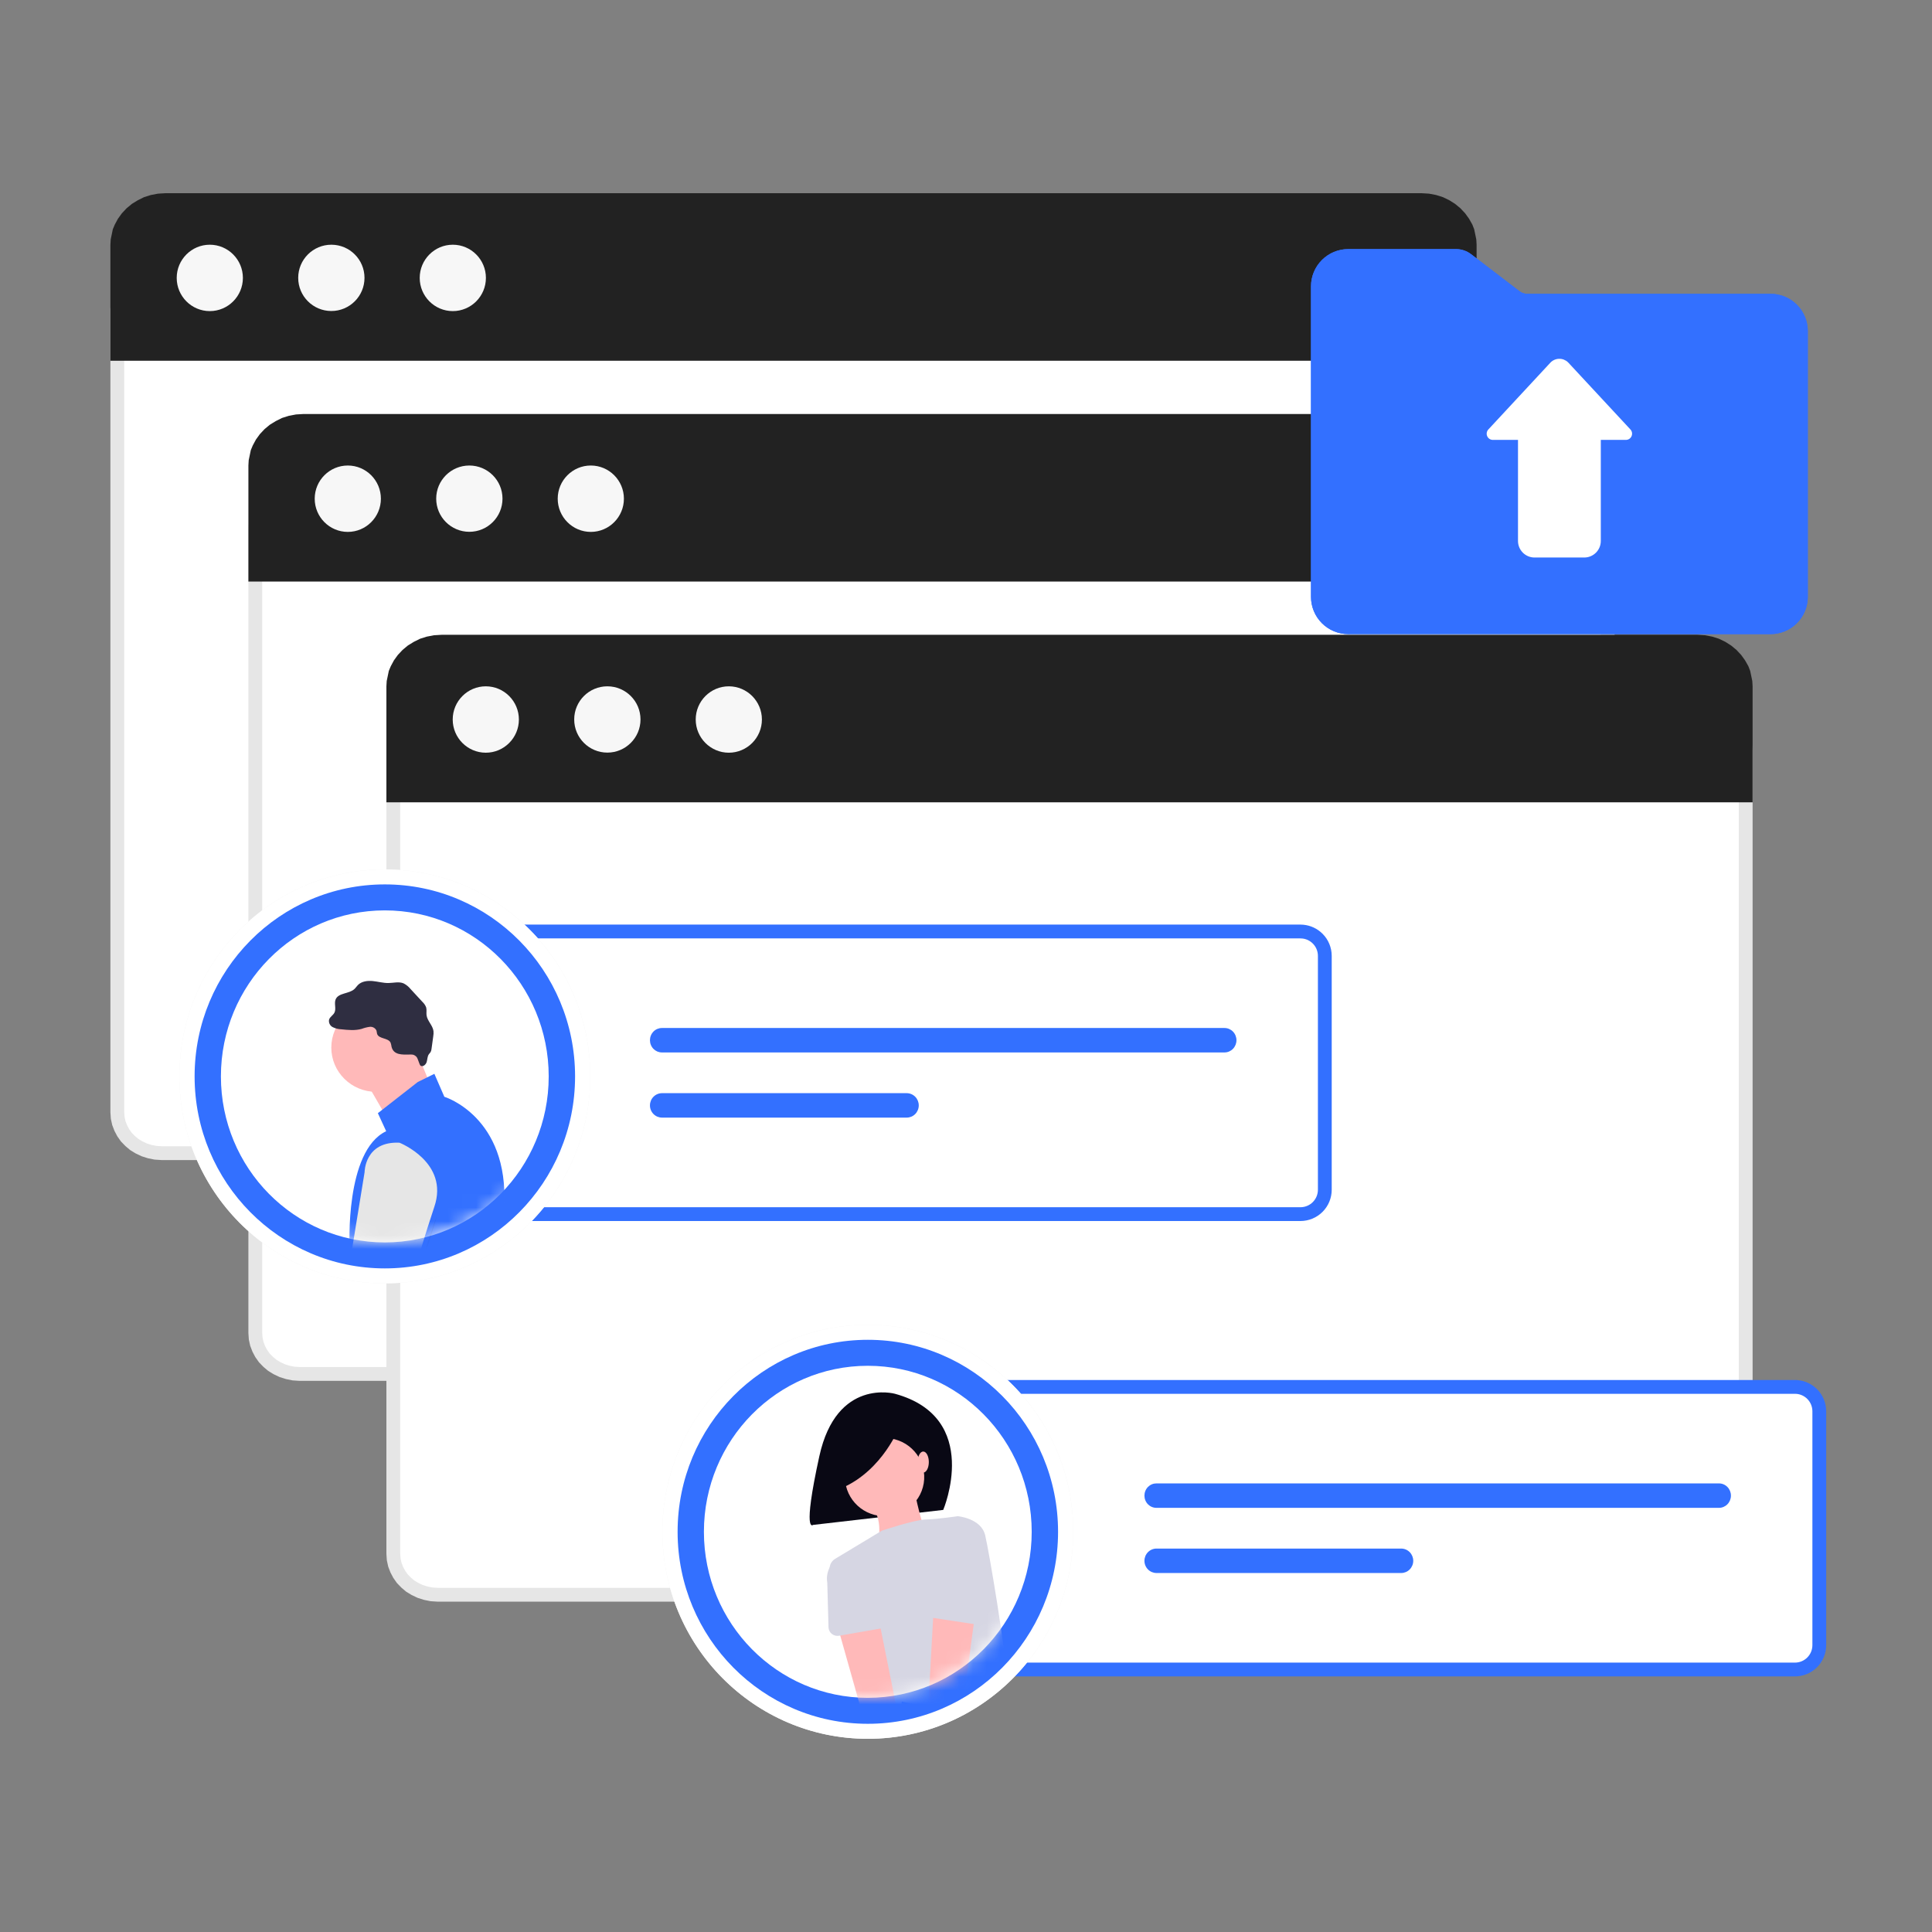
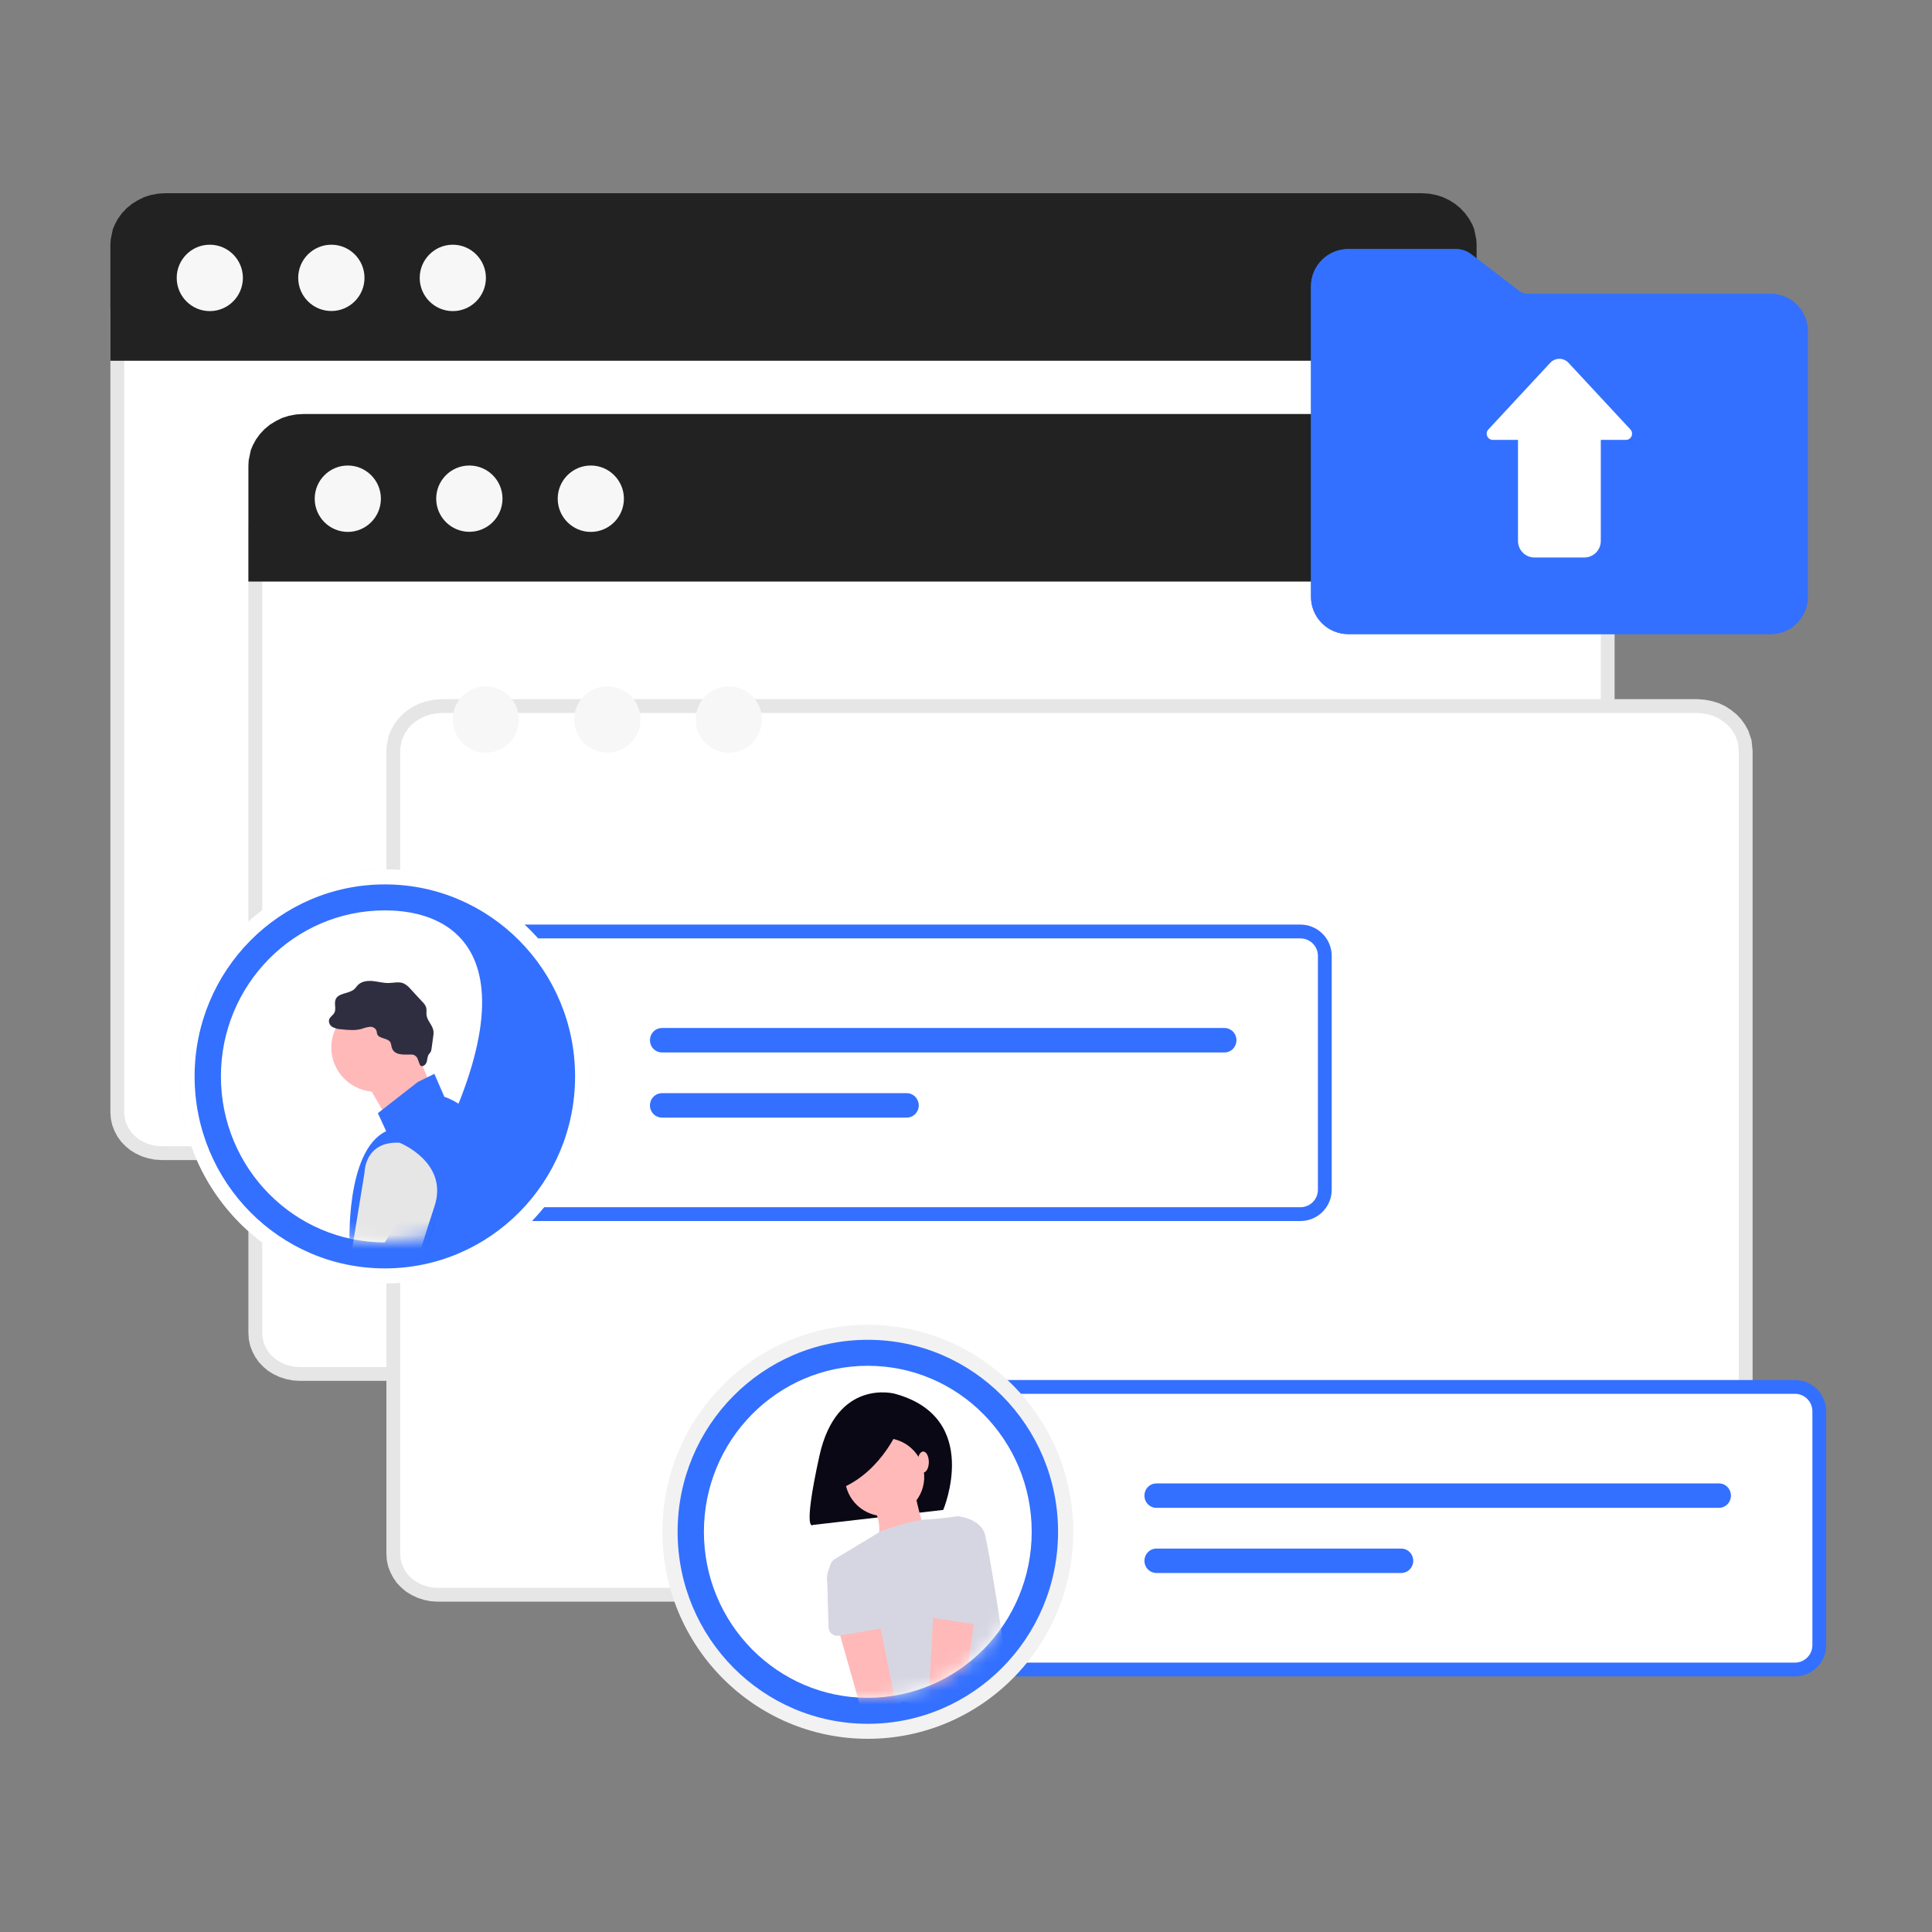
<svg xmlns="http://www.w3.org/2000/svg" width="140" height="140" viewBox="0 0 140 140" fill="none">
  <rect x="0" y="0" width="140" height="140" fill="#808080" stroke="none" />
  <path d="M102.989 19.163L103.479 19.203L103.944 19.291L104.381 19.427L104.781 19.614L105.154 19.858L105.488 20.126L105.778 20.435L106.027 20.779L106.231 21.149L106.431 21.745L106.5 22.428V80.582L106.471 80.998L106.385 81.388L106.259 81.741L106.074 82.073L105.849 82.393L105.571 82.68L105.274 82.931L104.935 83.139L104.561 83.321L104.158 83.446L103.748 83.532L103.284 83.562H11.718L11.264 83.532L10.844 83.447L10.446 83.32L10.065 83.139L9.725 82.931L9.428 82.68L9.15 82.393L8.927 82.076L8.751 81.742L8.612 81.381L8.528 80.998L8.5 80.582V22.417L8.52 22.075L8.653 21.442L8.771 21.163L8.975 20.774L9.221 20.435L9.511 20.126L9.845 19.859L10.225 19.615L10.623 19.426L11.055 19.291L11.52 19.203L12.011 19.163H102.989Z" fill="white" stroke="#E6E6E6" />
  <path fill-rule="evenodd" clip-rule="evenodd" d="M107 26.14H8V17.733L8.022 17.35L8.175 16.616L8.317 16.277L8.547 15.85L8.832 15.456L9.171 15.095L9.554 14.777L9.981 14.514L10.441 14.285L10.933 14.131L11.448 14.033L11.995 14H103.005L103.552 14.033L104.067 14.131L104.559 14.285L105.03 14.514L105.446 14.777L105.829 15.095L106.168 15.456L106.453 15.85L106.694 16.277L106.825 16.616L106.978 17.35L107 17.733V26.14Z" fill="#222222" />
  <path fill-rule="evenodd" clip-rule="evenodd" d="M12.805 20.138C12.805 21.463 13.878 22.544 15.203 22.544C16.527 22.544 17.601 21.463 17.601 20.138C17.601 18.814 16.527 17.733 15.203 17.733C13.878 17.733 12.805 18.814 12.805 20.138Z" fill="#F7F7F7" />
  <path fill-rule="evenodd" clip-rule="evenodd" d="M21.609 20.135C21.609 21.461 22.685 22.537 24.011 22.537C25.337 22.537 26.413 21.461 26.413 20.135C26.413 18.808 25.337 17.733 24.011 17.733C22.685 17.733 21.609 18.808 21.609 20.135Z" fill="#F7F7F7" />
  <path fill-rule="evenodd" clip-rule="evenodd" d="M30.414 20.138C30.414 21.463 31.488 22.544 32.812 22.544C34.137 22.544 35.211 21.463 35.211 20.138C35.211 18.814 34.137 17.733 32.812 17.733C31.488 17.733 30.414 18.814 30.414 20.138Z" fill="#F7F7F7" />
  <path d="M112.989 35.163L113.479 35.203L113.944 35.291L114.381 35.427L114.781 35.614L115.154 35.858L115.488 36.126L115.778 36.435L116.027 36.779L116.231 37.149L116.431 37.745L116.5 38.428V96.582L116.471 96.998L116.385 97.388L116.259 97.741L116.074 98.073L115.849 98.393L115.571 98.68L115.274 98.931L114.935 99.139L114.561 99.321L114.158 99.446L113.748 99.532L113.284 99.562H21.718L21.264 99.532L20.844 99.447L20.446 99.32L20.065 99.139L19.725 98.931L19.428 98.68L19.15 98.393L18.927 98.076L18.751 97.742L18.612 97.381L18.528 96.998L18.5 96.582V38.417L18.52 38.075L18.653 37.442L18.77 37.163L18.975 36.774L19.221 36.435L19.511 36.126L19.845 35.859L20.225 35.615L20.623 35.426L21.055 35.291L21.52 35.203L22.011 35.163H112.989Z" fill="white" stroke="#E6E6E6" />
  <path fill-rule="evenodd" clip-rule="evenodd" d="M117 42.14H18V33.733L18.022 33.35L18.175 32.616L18.317 32.277L18.547 31.85L18.832 31.456L19.171 31.095L19.554 30.777L19.981 30.515L20.441 30.285L20.933 30.131L21.448 30.033L21.995 30H113.005L113.552 30.033L114.067 30.131L114.559 30.285L115.03 30.515L115.446 30.777L115.829 31.095L116.168 31.456L116.453 31.85L116.694 32.277L116.825 32.616L116.978 33.35L117 33.733V42.14Z" fill="#222222" />
  <path fill-rule="evenodd" clip-rule="evenodd" d="M22.805 36.138C22.805 37.463 23.878 38.544 25.203 38.544C26.527 38.544 27.601 37.463 27.601 36.138C27.601 34.814 26.527 33.733 25.203 33.733C23.878 33.733 22.805 34.814 22.805 36.138Z" fill="#F7F7F7" />
  <path fill-rule="evenodd" clip-rule="evenodd" d="M31.609 36.135C31.609 37.461 32.685 38.537 34.011 38.537C35.337 38.537 36.413 37.461 36.413 36.135C36.413 34.808 35.337 33.733 34.011 33.733C32.685 33.733 31.609 34.808 31.609 36.135Z" fill="#F7F7F7" />
  <path fill-rule="evenodd" clip-rule="evenodd" d="M40.414 36.138C40.414 37.463 41.488 38.544 42.812 38.544C44.137 38.544 45.211 37.463 45.211 36.138C45.211 34.814 44.137 33.733 42.812 33.733C41.488 33.733 40.414 34.814 40.414 36.138Z" fill="#F7F7F7" />
  <path d="M122.989 51.163L123.479 51.203L123.944 51.291L124.381 51.427L124.781 51.614L125.154 51.858L125.488 52.126L125.778 52.435L126.027 52.779L126.231 53.149L126.431 53.745L126.5 54.428V112.581L126.471 112.997L126.385 113.388L126.259 113.741L126.074 114.073L125.849 114.393L125.571 114.68L125.274 114.931L124.935 115.139L124.561 115.321L124.158 115.446L123.748 115.532L123.284 115.562H31.718L31.264 115.532L30.844 115.447L30.446 115.32L30.065 115.139L29.725 114.931L29.428 114.68L29.15 114.393L28.927 114.076L28.751 113.742L28.612 113.381L28.528 112.997L28.5 112.581V54.417L28.52 54.075L28.653 53.442L28.77 53.163L28.975 52.774L29.221 52.435L29.511 52.126L29.845 51.859L30.225 51.615L30.623 51.426L31.055 51.291L31.52 51.203L32.011 51.163H122.989Z" fill="white" stroke="#E6E6E6" />
-   <path fill-rule="evenodd" clip-rule="evenodd" d="M127 58.14H28V49.733L28.022 49.35L28.175 48.616L28.317 48.277L28.547 47.85L28.832 47.456L29.171 47.095L29.554 46.777L29.981 46.514L30.441 46.285L30.933 46.131L31.448 46.033L31.995 46H123.005L123.552 46.033L124.067 46.131L124.559 46.285L125.03 46.514L125.446 46.777L125.829 47.095L126.168 47.456L126.453 47.85L126.694 48.277L126.825 48.616L126.978 49.35L127 49.733V58.14Z" fill="#222222" />
  <path fill-rule="evenodd" clip-rule="evenodd" d="M32.805 52.138C32.805 53.463 33.878 54.544 35.203 54.544C36.527 54.544 37.601 53.463 37.601 52.138C37.601 50.814 36.527 49.733 35.203 49.733C33.878 49.733 32.805 50.814 32.805 52.138Z" fill="#F7F7F7" />
  <path fill-rule="evenodd" clip-rule="evenodd" d="M41.609 52.135C41.609 53.461 42.685 54.537 44.011 54.537C45.337 54.537 46.413 53.461 46.413 52.135C46.413 50.808 45.337 49.733 44.011 49.733C42.685 49.733 41.609 50.808 41.609 52.135Z" fill="#F7F7F7" />
  <path fill-rule="evenodd" clip-rule="evenodd" d="M50.414 52.138C50.414 53.463 51.488 54.544 52.812 54.544C54.137 54.544 55.211 53.463 55.211 52.138C55.211 50.814 54.137 49.733 52.812 49.733C51.488 49.733 50.414 50.814 50.414 52.138Z" fill="#F7F7F7" />
  <path d="M105.508 18.05C105.903 18.05 106.288 18.18 106.601 18.42L110.111 21.105C110.268 21.225 110.46 21.29 110.658 21.29H128.3C128.655 21.29 129.006 21.36 129.333 21.495C129.661 21.631 129.958 21.83 130.209 22.081C130.46 22.331 130.659 22.629 130.794 22.957C130.93 23.284 131 23.635 131 23.99V43.25C131 43.966 130.716 44.653 130.209 45.159C129.703 45.666 129.016 45.95 128.3 45.95H97.7C96.984 45.95 96.297 45.666 95.791 45.159C95.284 44.653 95 43.966 95 43.25V20.75C95 20.034 95.284 19.347 95.791 18.841C96.297 18.334 96.984 18.05 97.7 18.05H105.508ZM115.7 32.9H110.3V39.2C110.3 39.439 110.395 39.668 110.564 39.836C110.732 40.005 110.961 40.1 111.2 40.1H114.8C115.039 40.1 115.268 40.005 115.436 39.836C115.605 39.668 115.7 39.439 115.7 39.2V32.9Z" fill="#3370FF" />
  <path d="M105.508 18.05C105.903 18.05 106.288 18.18 106.601 18.42L110.111 21.105C110.268 21.225 110.46 21.29 110.658 21.29H128.3C128.655 21.29 129.006 21.36 129.333 21.495C129.661 21.631 129.958 21.83 130.209 22.081C130.46 22.331 130.659 22.629 130.794 22.957C130.93 23.284 131 23.635 131 23.99V43.25C131 43.966 130.716 44.653 130.209 45.159C129.703 45.666 129.016 45.95 128.3 45.95H97.7C96.984 45.95 96.297 45.666 95.791 45.159C95.284 44.653 95 43.966 95 43.25V20.75C95 20.034 95.284 19.347 95.791 18.841C96.297 18.334 96.984 18.05 97.7 18.05H105.508Z" fill="#3370FF" />
  <path d="M107.851 31.121L112.339 26.288C112.419 26.201 112.516 26.131 112.623 26.082C112.731 26.032 112.847 26.005 112.965 26.001C113.083 25.996 113.201 26.015 113.312 26.056C113.423 26.098 113.524 26.16 113.611 26.241L113.658 26.288L118.147 31.121C118.206 31.186 118.246 31.266 118.26 31.352C118.275 31.438 118.264 31.527 118.229 31.607C118.194 31.688 118.136 31.756 118.063 31.804C117.99 31.852 117.904 31.877 117.817 31.877H108.18C108.093 31.877 108.007 31.852 107.934 31.804C107.861 31.756 107.803 31.688 107.768 31.607C107.733 31.527 107.722 31.438 107.737 31.352C107.751 31.266 107.791 31.186 107.851 31.121Z" fill="white" />
  <path d="M110 30.8H116V39.2C116 39.863 115.463 40.4 114.8 40.4H111.2C110.537 40.4 110 39.863 110 39.2V30.8Z" fill="white" />
  <path d="M130.069 100.5L130.243 100.509C130.647 100.549 131.027 100.728 131.316 101.018C131.647 101.348 131.832 101.797 131.833 102.265V119.215C131.832 119.682 131.647 120.131 131.316 120.462C130.986 120.793 130.537 120.979 130.069 120.979H61.765C61.297 120.979 60.848 120.793 60.518 120.462C60.187 120.131 60.001 119.683 60 119.215V102.265L60.009 102.091C60.049 101.687 60.228 101.307 60.518 101.018C60.848 100.687 61.297 100.501 61.765 100.5H130.069Z" fill="white" stroke="#3370FF" />
  <path d="M83.796 107.493C83.682 107.493 83.57 107.515 83.465 107.56C83.359 107.604 83.264 107.67 83.183 107.752C83.103 107.834 83.039 107.932 82.996 108.039C82.952 108.147 82.93 108.262 82.93 108.378C82.93 108.495 82.952 108.61 82.996 108.717C83.039 108.825 83.103 108.923 83.183 109.005C83.264 109.087 83.359 109.152 83.465 109.197C83.57 109.241 83.682 109.264 83.796 109.264H124.565C124.794 109.264 125.014 109.17 125.176 109.004C125.339 108.838 125.43 108.613 125.43 108.378C125.43 108.144 125.339 107.918 125.176 107.752C125.014 107.586 124.794 107.493 124.565 107.493H83.796Z" fill="#3370FF" />
  <path d="M83.804 112.215C83.572 112.215 83.35 112.309 83.186 112.475C83.022 112.641 82.93 112.866 82.93 113.101C82.93 113.336 83.022 113.561 83.186 113.727C83.35 113.893 83.572 113.986 83.804 113.986H101.535C101.767 113.986 101.989 113.893 102.153 113.727C102.317 113.561 102.409 113.336 102.409 113.101C102.409 112.866 102.317 112.641 102.153 112.475C101.989 112.309 101.767 112.215 101.535 112.215H83.804Z" fill="#3370FF" />
  <path d="M62.886 126C71.107 126 77.772 119.284 77.772 111C77.772 102.716 71.107 96 62.886 96C54.665 96 48 102.716 48 111C48 119.284 54.665 126 62.886 126Z" fill="#F2F2F2" />
-   <path d="M62.886 126C71.107 126 77.772 119.284 77.772 111C77.772 102.716 71.107 96 62.886 96C54.665 96 48 102.716 48 111C48 119.284 54.665 126 62.886 126Z" fill="white" />
  <path d="M62.887 124.913C70.5 124.913 76.671 118.684 76.671 111C76.671 103.316 70.5 97.087 62.887 97.087C55.273 97.087 49.102 103.316 49.102 111C49.102 118.684 55.273 124.913 62.887 124.913Z" fill="#3370FF" />
  <path d="M62.884 123.03C69.444 123.03 74.761 117.644 74.761 111C74.761 104.356 69.444 98.97 62.884 98.97C56.325 98.97 51.008 104.356 51.008 111C51.008 117.644 56.325 123.03 62.884 123.03Z" fill="white" />
  <mask id="mask0_1319_3238" style="mask-type:luminance" maskUnits="userSpaceOnUse" x="51" y="99" width="24" height="25">
    <path d="M62.891 123.03C69.407 123.03 74.689 117.692 74.689 111.108C74.689 104.524 69.407 99.187 62.891 99.187C56.376 99.187 51.094 104.524 51.094 111.108C51.094 117.692 56.376 123.03 62.891 123.03Z" fill="white" />
  </mask>
  <g mask="url(#mask0_1319_3238)">
    <path d="M64.848 100.997C64.848 100.997 60.622 99.823 59.373 105.52C58.123 111.218 58.916 110.501 58.916 110.501L68.35 109.414C68.35 109.414 71.187 102.73 64.848 100.997Z" fill="#090814" />
    <path d="M66.261 107.997C66.261 107.997 66.85 111.048 67.365 111.484C67.881 111.92 63.464 112.573 63.464 112.573C63.464 112.573 64.127 110.467 63.317 109.377C62.508 108.288 66.261 107.997 66.261 107.997Z" fill="#FFB9B9" />
    <path d="M66.936 107.489C67.19 105.945 66.127 104.489 64.562 104.239C62.997 103.988 61.522 105.037 61.268 106.581C61.014 108.126 62.077 109.581 63.642 109.832C65.207 110.082 66.682 109.033 66.936 107.489Z" fill="#FFB9B9" />
    <path d="M73.276 123.962C73.435 124.431 72.409 124.701 70.978 124.437C69.74 124.209 68.385 123.938 67.316 123.719C66.171 123.483 65.353 123.307 65.353 123.307C65.353 123.307 65.059 125.123 64.102 124.906C63.278 124.718 60.814 116.226 60.148 113.879C60.099 113.707 60.109 113.525 60.175 113.359C60.241 113.194 60.36 113.054 60.514 112.961L63.897 110.922C63.897 110.922 66.229 110.132 67.079 110.109C67.929 110.087 69.402 109.869 69.402 109.869C69.402 109.869 71.094 110.014 71.389 111.249C71.683 112.484 72.912 119.806 72.935 121.564C72.96 123.493 72.801 122.555 73.276 123.962Z" fill="#D6D6E3" />
    <path d="M65.169 103.396C65.169 103.396 63.979 106.51 61.062 107.802L60.586 105.041L65.169 103.396Z" fill="#090814" />
    <path d="M66.901 106.709C67.125 106.709 67.306 106.367 67.306 105.946C67.306 105.525 67.125 105.183 66.901 105.183C66.677 105.183 66.496 105.525 66.496 105.946C66.496 106.367 66.677 106.709 66.901 106.709Z" fill="#FFB9B9" />
    <path d="M66.254 130.751C66.395 130.595 66.5 130.411 66.561 130.211C66.623 130.011 66.639 129.801 66.609 129.594C66.579 129.387 66.503 129.19 66.387 129.015C66.271 128.84 66.117 128.693 65.937 128.583L63.377 115.82L60.438 116.929L63.878 129.126C63.711 129.436 63.665 129.797 63.749 130.139C63.833 130.481 64.041 130.781 64.334 130.981C64.627 131.181 64.985 131.269 65.338 131.226C65.692 131.184 66.018 131.015 66.254 130.751Z" fill="#FFB9B9" />
    <path d="M64.027 117.971L60.799 118.532C60.707 118.548 60.613 118.545 60.522 118.521C60.432 118.498 60.348 118.456 60.276 118.398C60.203 118.34 60.145 118.267 60.104 118.184C60.063 118.102 60.04 118.011 60.037 117.919L59.948 114.695C59.867 114.23 59.976 113.753 60.251 113.367C60.527 112.981 60.946 112.719 61.417 112.639C61.888 112.558 62.372 112.666 62.763 112.938C63.154 113.21 63.419 113.624 63.501 114.088L64.531 117.138C64.56 117.226 64.57 117.318 64.56 117.41C64.55 117.501 64.52 117.589 64.472 117.669C64.425 117.748 64.36 117.816 64.283 117.868C64.207 117.92 64.119 117.955 64.028 117.971H64.027Z" fill="#D6D6E3" />
    <path d="M68.73 130.527C68.914 130.424 69.073 130.283 69.196 130.113C69.319 129.943 69.403 129.748 69.441 129.543C69.48 129.337 69.472 129.126 69.419 128.924C69.366 128.722 69.269 128.534 69.134 128.373L70.856 115.474L67.711 115.595L67.007 128.236C66.748 128.477 66.588 128.804 66.556 129.154C66.525 129.505 66.625 129.854 66.838 130.136C67.05 130.419 67.36 130.614 67.708 130.686C68.057 130.758 68.421 130.701 68.73 130.526V130.527Z" fill="#FFB9B9" />
    <path d="M70.771 117.716L67.531 117.226C67.439 117.212 67.351 117.179 67.273 117.128C67.195 117.078 67.129 117.011 67.08 116.933C67.03 116.855 66.998 116.768 66.986 116.676C66.974 116.585 66.982 116.492 67.009 116.404L67.972 113.323C68.007 113.091 68.088 112.868 68.211 112.667C68.334 112.466 68.496 112.291 68.687 112.152C68.879 112.013 69.096 111.913 69.327 111.857C69.558 111.801 69.798 111.791 70.033 111.827C70.268 111.864 70.493 111.945 70.696 112.068C70.899 112.191 71.075 112.351 71.214 112.541C71.354 112.731 71.454 112.947 71.509 113.175C71.563 113.404 71.572 113.64 71.534 113.872L71.518 117.086C71.517 117.178 71.497 117.269 71.458 117.353C71.418 117.436 71.361 117.511 71.29 117.57C71.219 117.63 71.136 117.674 71.047 117.699C70.957 117.724 70.863 117.73 70.77 117.716H70.771Z" fill="#D6D6E3" />
  </g>
  <path d="M94.237 67.5L94.411 67.509C94.815 67.549 95.195 67.728 95.484 68.018C95.815 68.348 96 68.797 96.001 69.265V86.215C96 86.683 95.815 87.131 95.484 87.462C95.154 87.793 94.705 87.979 94.237 87.98H25.933C25.465 87.979 25.016 87.793 24.686 87.462C24.355 87.131 24.169 86.683 24.168 86.215V69.265L24.177 69.091C24.217 68.687 24.396 68.307 24.686 68.018C25.016 67.687 25.465 67.501 25.933 67.5H94.237Z" fill="white" stroke="#3370FF" />
  <path d="M47.964 74.493C47.85 74.493 47.737 74.516 47.632 74.56C47.527 74.604 47.432 74.669 47.351 74.752C47.271 74.834 47.207 74.932 47.164 75.039C47.12 75.147 47.098 75.262 47.098 75.378C47.098 75.495 47.12 75.61 47.164 75.718C47.207 75.825 47.271 75.923 47.351 76.005C47.432 76.087 47.527 76.152 47.632 76.197C47.737 76.241 47.85 76.264 47.964 76.264H88.733C88.962 76.264 89.182 76.171 89.344 76.004C89.507 75.838 89.598 75.613 89.598 75.378C89.598 75.144 89.507 74.918 89.344 74.752C89.182 74.586 88.962 74.493 88.733 74.493H47.964Z" fill="#3370FF" />
  <path d="M47.972 79.215C47.74 79.215 47.518 79.309 47.354 79.475C47.19 79.641 47.098 79.866 47.098 80.101C47.098 80.336 47.19 80.561 47.354 80.727C47.518 80.893 47.74 80.986 47.972 80.986H65.703C65.935 80.986 66.157 80.893 66.321 80.727C66.485 80.561 66.577 80.336 66.577 80.101C66.577 79.866 66.485 79.641 66.321 79.475C66.157 79.309 65.935 79.215 65.703 79.215H47.972Z" fill="#3370FF" />
  <path d="M27.886 93C36.107 93 42.772 86.284 42.772 78C42.772 69.716 36.107 63 27.886 63C19.665 63 13 69.716 13 78C13 86.284 19.665 93 27.886 93Z" fill="#F2F2F2" />
  <path d="M27.886 93C36.107 93 42.772 86.284 42.772 78C42.772 69.716 36.107 63 27.886 63C19.665 63 13 69.716 13 78C13 86.284 19.665 93 27.886 93Z" fill="white" />
  <path d="M27.887 91.913C35.5 91.913 41.672 85.684 41.672 78C41.672 70.316 35.5 64.087 27.887 64.087C20.273 64.087 14.102 70.316 14.102 78C14.102 85.684 20.273 91.913 27.887 91.913Z" fill="#3370FF" />
-   <path d="M27.884 90.03C34.444 90.03 39.761 84.644 39.761 78C39.761 71.356 34.444 65.97 27.884 65.97C21.325 65.97 16.008 71.356 16.008 78C16.008 84.644 21.325 90.03 27.884 90.03Z" fill="white" />
+   <path d="M27.884 90.03C39.761 71.356 34.444 65.97 27.884 65.97C21.325 65.97 16.008 71.356 16.008 78C16.008 84.644 21.325 90.03 27.884 90.03Z" fill="white" />
  <mask id="mask1_1319_3238" style="mask-type:luminance" maskUnits="userSpaceOnUse" x="14" y="63" width="28" height="28">
    <path d="M27.886 90.03C35.205 90.03 41.138 84.05 41.138 76.674C41.138 69.298 35.205 63.318 27.886 63.318C20.566 63.318 14.633 69.298 14.633 76.674C14.633 84.05 20.566 90.03 27.886 90.03Z" fill="white" />
  </mask>
  <g mask="url(#mask1_1319_3238)">
    <path d="M27.259 79.12C29.055 79.12 30.511 77.684 30.511 75.912C30.511 74.139 29.055 72.703 27.259 72.703C25.463 72.703 24.008 74.139 24.008 75.912C24.008 77.684 25.463 79.12 27.259 79.12Z" fill="#FFB9B9" />
    <path d="M30.096 75.971L31.421 79.18L28.29 81.438L26.363 78.11L30.096 75.971Z" fill="#FFB9B9" />
    <path d="M30.272 78.407L31.476 77.813L32.199 79.477C32.199 79.477 36.895 80.903 36.534 87.439C36.172 93.976 35.33 96.471 35.33 96.471C35.33 96.471 37.377 100.75 36.173 101.225C34.969 101.7 24.733 103.483 24.492 101.819C24.251 100.155 25.335 90.41 25.335 90.41C25.335 90.41 24.974 83.398 27.984 81.972L27.382 80.665L30.272 78.407Z" fill="#3370FF" />
    <path d="M28.374 75.86C28.361 75.757 28.337 75.654 28.303 75.555C28.129 75.193 27.447 75.299 27.325 74.916C27.301 74.841 27.306 74.76 27.283 74.685C27.242 74.593 27.172 74.516 27.084 74.467C26.996 74.417 26.894 74.396 26.793 74.408C26.592 74.435 26.395 74.485 26.206 74.557C25.73 74.69 25.223 74.639 24.731 74.587C24.511 74.58 24.296 74.525 24.101 74.426C24.004 74.374 23.927 74.292 23.882 74.194C23.836 74.095 23.824 73.985 23.848 73.879C23.913 73.682 24.131 73.574 24.229 73.391C24.385 73.1 24.195 72.724 24.321 72.42C24.524 71.932 25.292 72.03 25.682 71.669C25.777 71.582 25.845 71.47 25.936 71.378C26.205 71.106 26.63 71.054 27.013 71.091C27.396 71.129 27.773 71.24 28.158 71.233C28.523 71.227 28.906 71.117 29.242 71.257C29.44 71.357 29.614 71.498 29.752 71.67L30.615 72.604C30.733 72.714 30.825 72.85 30.881 73C30.933 73.179 30.886 73.371 30.908 73.556C30.958 73.978 31.358 74.296 31.412 74.718C31.423 74.848 31.417 74.98 31.393 75.109L31.272 75.988C31.266 76.074 31.243 76.158 31.204 76.234C31.169 76.294 31.116 76.341 31.076 76.397C30.965 76.556 30.975 76.767 30.919 76.953C30.864 77.139 30.665 77.323 30.49 77.234C30.377 77.176 30.302 76.692 30.164 76.566C29.971 76.391 29.871 76.413 29.634 76.416C29.158 76.422 28.526 76.463 28.374 75.86Z" fill="#2F2E41" />
    <path d="M28.948 82.805C28.948 82.805 32.56 84.231 31.476 87.44C30.392 90.649 27.503 100.513 27.503 100.513L25.817 101.345L25.335 102.652L23.047 101.82L23.408 100.038L24.251 98.256L26.419 84.945C26.419 84.945 26.419 82.686 28.948 82.805Z" fill="#E6E6E6" />
    <path opacity="0.1" d="M31.662 88.094L27.929 100.691L26.363 102.236L27.266 100.631L31.662 88.094Z" fill="black" />
  </g>
</svg>